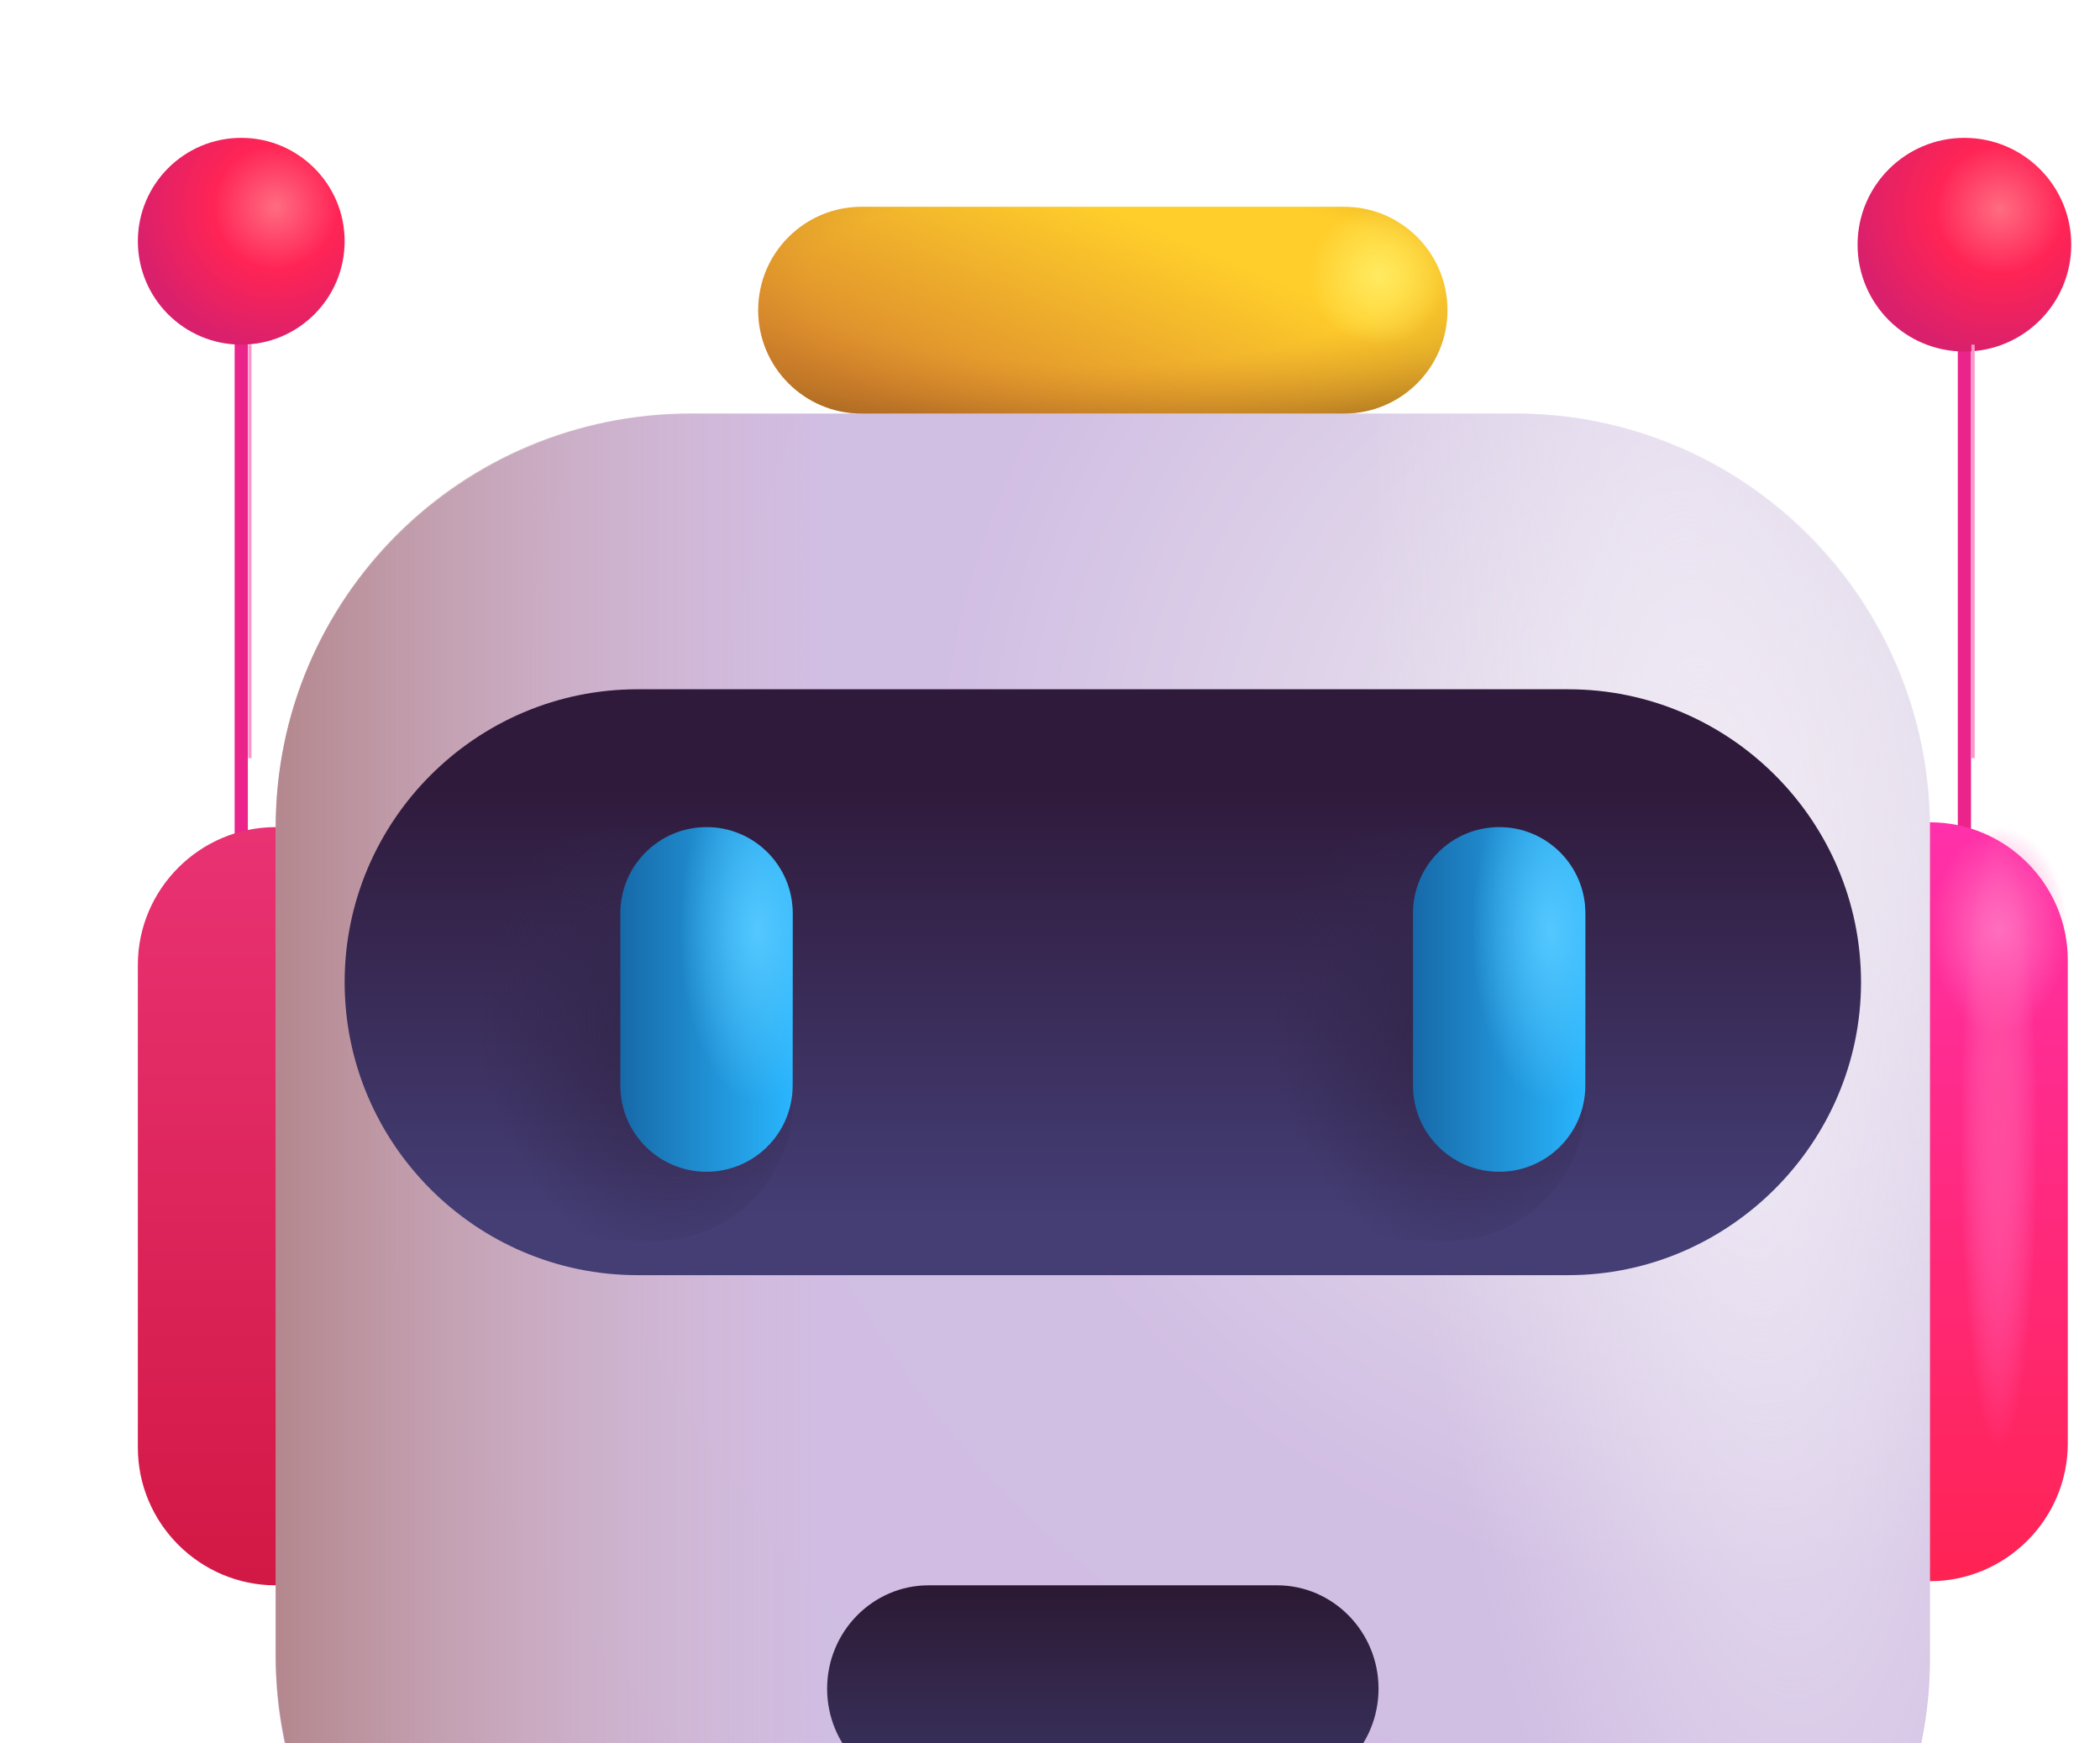
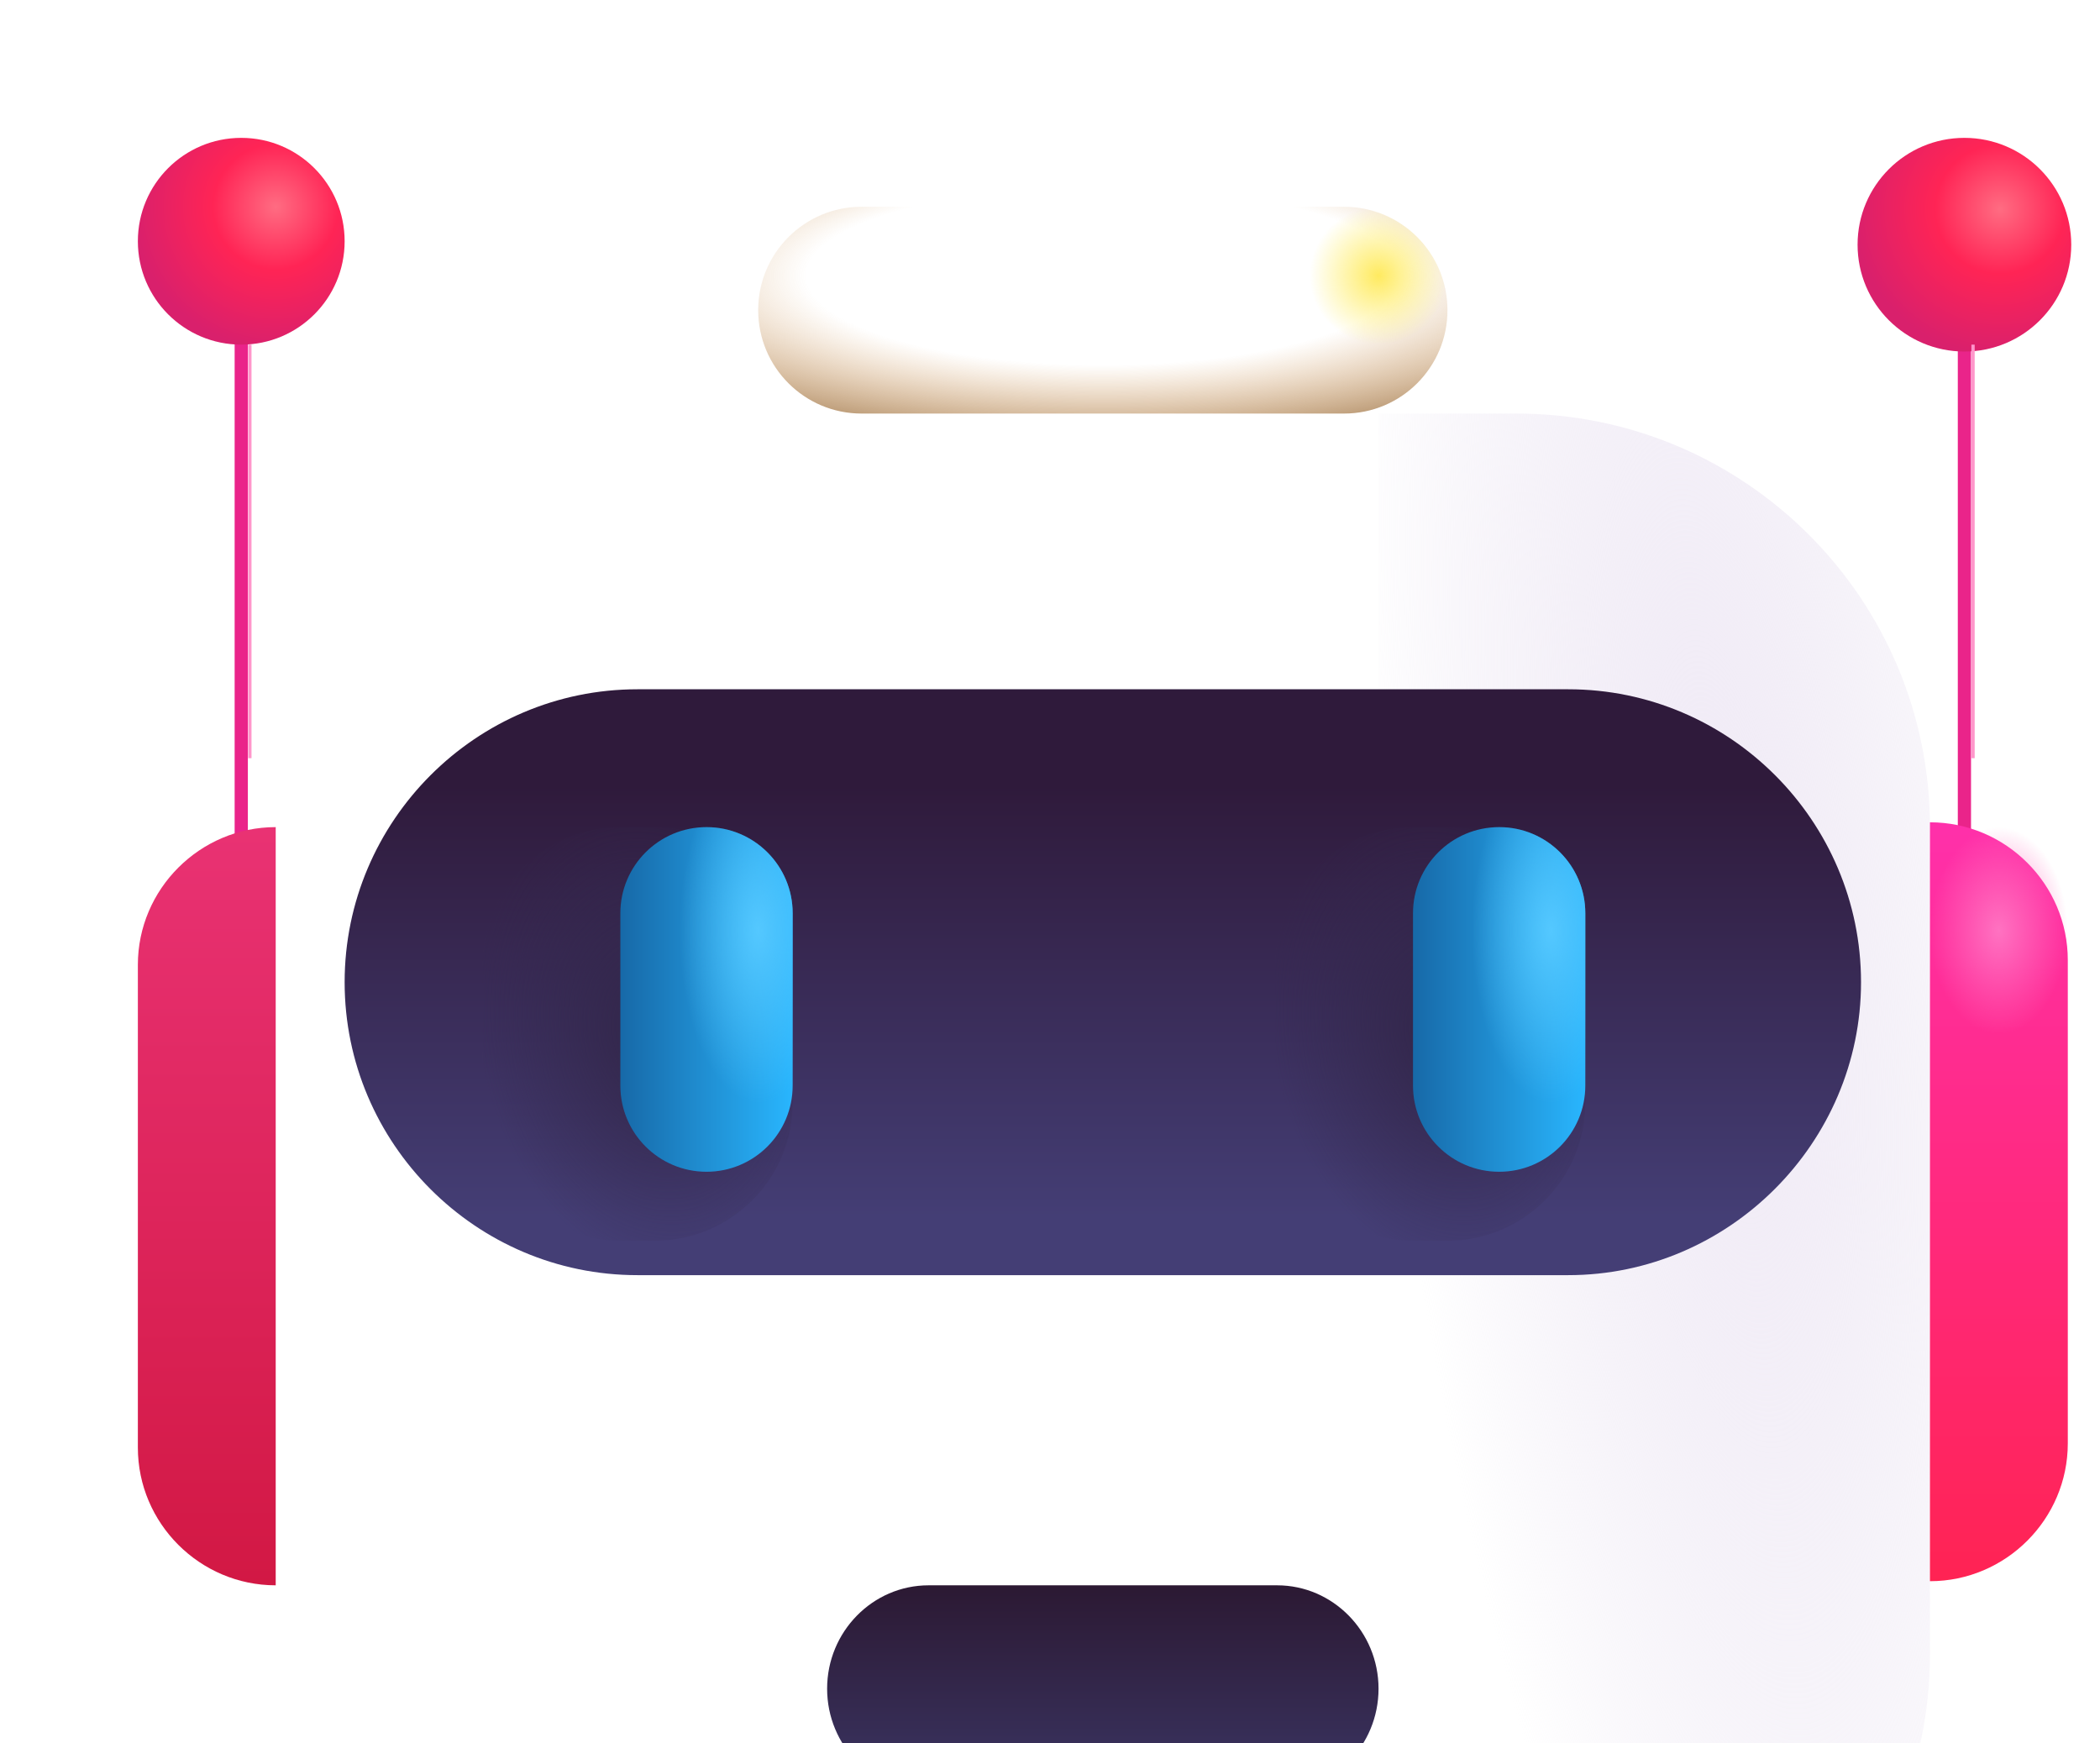
<svg xmlns="http://www.w3.org/2000/svg" width="159" height="132" viewBox="0 0 159 132" fill="none">
-   <path d="M115.073 156.562H51.927C34.757 156.562 20.875 142.681 20.875 125.511V62.782C20.875 45.403 34.966 31.312 52.344 31.312H114.708C132.034 31.312 146.125 45.403 146.125 62.782V125.563C146.125 142.681 132.243 156.562 115.073 156.562Z" fill="url(#paint0_radial_3572_9572)" />
-   <path d="M20.875 62.625C20.875 45.332 34.894 31.312 52.188 31.312H62.625V156.562H52.188C34.894 156.562 20.875 142.543 20.875 125.25V62.625Z" fill="url(#paint1_linear_3572_9572)" />
  <path d="M20.875 125.25H146.125C146.125 142.543 132.106 156.562 114.812 156.562H52.188C34.894 156.562 20.875 142.543 20.875 125.25Z" fill="url(#paint2_linear_3572_9572)" />
  <path d="M104.375 31.312H114.812C132.106 31.312 146.125 45.332 146.125 62.625V125.25C146.125 142.543 132.106 156.562 114.812 156.562H104.375V31.312Z" fill="url(#paint3_radial_3572_9572)" />
  <path d="M18.266 20.614V68.105" stroke="url(#paint4_linear_3572_9572)" stroke-miterlimit="10" />
  <path d="M20.875 62.625V120.031C15.134 120.031 10.438 115.339 10.438 109.603V73.053C10.438 67.318 15.134 62.625 20.875 62.625Z" fill="url(#paint5_linear_3572_9572)" />
  <path d="M118.74 96.547H48.26C36.05 96.547 26.094 86.584 26.094 74.367C26.094 62.15 36.05 52.188 48.26 52.188H118.74C130.95 52.188 140.906 62.15 140.906 74.367C140.906 86.532 130.898 96.547 118.74 96.547Z" fill="url(#paint6_linear_3572_9572)" />
  <path d="M96.694 135.688H70.306C66.073 135.688 62.625 132.173 62.625 127.859C62.625 123.546 66.073 120.031 70.306 120.031H96.694C100.926 120.031 104.375 123.546 104.375 127.859C104.375 132.173 100.926 135.688 96.694 135.688Z" fill="url(#paint7_linear_3572_9572)" />
  <path d="M18.266 26.094C22.589 26.094 26.094 22.589 26.094 18.266C26.094 13.942 22.589 10.438 18.266 10.438C13.942 10.438 10.438 13.942 10.438 18.266C10.438 22.589 13.942 26.094 18.266 26.094Z" fill="url(#paint8_radial_3572_9572)" />
  <path d="M148.734 20.875V68.313" stroke="url(#paint9_linear_3572_9572)" stroke-miterlimit="10" />
  <path d="M148.734 26.616C153.202 26.616 156.823 22.994 156.823 18.527C156.823 14.059 153.202 10.438 148.734 10.438C144.267 10.438 140.645 14.059 140.645 18.527C140.645 22.994 144.267 26.616 148.734 26.616Z" fill="url(#paint10_radial_3572_9572)" />
  <path d="M49.578 62.625H46.969C41.204 62.625 36.531 67.298 36.531 73.062V83.5C36.531 89.264 41.204 93.938 46.969 93.938H49.578C55.343 93.938 60.016 89.264 60.016 83.5V73.062C60.016 67.298 55.343 62.625 49.578 62.625Z" fill="url(#paint11_radial_3572_9572)" />
  <path d="M109.594 62.625H106.984C101.22 62.625 96.547 67.298 96.547 73.062V83.5C96.547 89.264 101.22 93.938 106.984 93.938H109.594C115.358 93.938 120.031 89.264 120.031 83.5V73.062C120.031 67.298 115.358 62.625 109.594 62.625Z" fill="url(#paint12_radial_3572_9572)" />
-   <path d="M101.766 15.656H65.234C60.911 15.656 57.406 19.161 57.406 23.484C57.406 27.808 60.911 31.312 65.234 31.312H101.766C106.089 31.312 109.594 27.808 109.594 23.484C109.594 19.161 106.089 15.656 101.766 15.656Z" fill="url(#paint13_linear_3572_9572)" />
  <path d="M101.766 15.656H65.234C60.911 15.656 57.406 19.161 57.406 23.484C57.406 27.808 60.911 31.312 65.234 31.312H101.766C106.089 31.312 109.594 27.808 109.594 23.484C109.594 19.161 106.089 15.656 101.766 15.656Z" fill="url(#paint14_radial_3572_9572)" />
  <path d="M146.125 119.719V62.26C151.866 62.26 156.562 66.957 156.562 72.698V109.281C156.562 115.022 151.866 119.719 146.125 119.719Z" fill="url(#paint15_linear_3572_9572)" />
  <path d="M60.016 69.148C60.016 65.546 57.095 62.625 53.492 62.625C49.889 62.625 46.969 65.546 46.969 69.148V82.195C46.969 85.798 49.889 88.719 53.492 88.719C57.095 88.719 60.016 85.798 60.016 82.195V69.148Z" fill="url(#paint16_linear_3572_9572)" />
  <path d="M60.016 69.148C60.016 65.546 57.095 62.625 53.492 62.625C49.889 62.625 46.969 65.546 46.969 69.148V82.195C46.969 85.798 49.889 88.719 53.492 88.719C57.095 88.719 60.016 85.798 60.016 82.195V69.148Z" fill="url(#paint17_radial_3572_9572)" />
  <path d="M120.031 69.148C120.031 65.546 117.111 62.625 113.508 62.625C109.905 62.625 106.984 65.546 106.984 69.148V82.195C106.984 85.798 109.905 88.719 113.508 88.719C117.111 88.719 120.031 85.798 120.031 82.195V69.148Z" fill="url(#paint18_linear_3572_9572)" />
  <path d="M120.031 69.148C120.031 65.546 117.111 62.625 113.508 62.625C109.905 62.625 106.984 65.546 106.984 69.148V82.195C106.984 85.798 109.905 88.719 113.508 88.719C117.111 88.719 120.031 85.798 120.031 82.195V69.148Z" fill="url(#paint19_radial_3572_9572)" />
  <path d="M18.918 26.094V57.406" stroke="url(#paint20_linear_3572_9572)" stroke-width="0.25" />
  <path d="M149.387 26.094V57.406" stroke="url(#paint21_linear_3572_9572)" stroke-width="0.25" />
  <path d="M151.344 78.281C154.226 78.281 156.562 74.776 156.562 70.453C156.562 66.13 154.226 62.625 151.344 62.625C148.462 62.625 146.125 66.13 146.125 70.453C146.125 74.776 148.462 78.281 151.344 78.281Z" fill="url(#paint22_radial_3572_9572)" />
-   <path d="M151.344 109.594C154.226 109.594 156.562 99.079 156.562 86.109C156.562 73.139 154.226 62.625 151.344 62.625C148.462 62.625 146.125 73.139 146.125 86.109C146.125 99.079 148.462 109.594 151.344 109.594Z" fill="url(#paint23_radial_3572_9572)" />
  <path fill-rule="evenodd" clip-rule="evenodd" d="M103.204 15.788C106.374 16.377 108.873 18.876 109.462 22.046C108.93 24.364 106.854 26.094 104.375 26.094C101.493 26.094 99.156 23.757 99.156 20.875C99.156 18.395 100.886 16.32 103.204 15.788Z" fill="url(#paint24_radial_3572_9572)" />
  <defs>
    <radialGradient id="paint0_radial_3572_9572" cx="0" cy="0" r="1" gradientUnits="userSpaceOnUse" gradientTransform="translate(130.469 60.016) rotate(141.911) scale(122.668)">
      <stop stop-color="#EEEBF0" />
      <stop offset="0.493" stop-color="#D1BEE3" />
      <stop offset="1" stop-color="#D0BCE2" />
    </radialGradient>
    <linearGradient id="paint1_linear_3572_9572" x1="62.625" y1="93.938" x2="20.875" y2="93.938" gradientUnits="userSpaceOnUse">
      <stop stop-color="#D5B2C0" stop-opacity="0" />
      <stop offset="1" stop-color="#B4878D" />
    </linearGradient>
    <linearGradient id="paint2_linear_3572_9572" x1="83.5" y1="140.906" x2="83.5" y2="161.781" gradientUnits="userSpaceOnUse">
      <stop stop-color="#B17EDB" stop-opacity="0" />
      <stop offset="1" stop-color="#A56BD6" />
    </linearGradient>
    <radialGradient id="paint3_radial_3572_9572" cx="0" cy="0" r="1" gradientUnits="userSpaceOnUse" gradientTransform="translate(130.469 70.453) rotate(-5.711) scale(26.224 100.233)">
      <stop stop-color="#F0EAF6" />
      <stop offset="1" stop-color="#E7E0EF" stop-opacity="0" />
    </radialGradient>
    <linearGradient id="paint4_linear_3572_9572" x1="-nan" y1="-nan" x2="-nan" y2="-nan" gradientUnits="userSpaceOnUse">
      <stop stop-color="#EA248A" />
      <stop offset="1" stop-color="#DF2232" />
    </linearGradient>
    <linearGradient id="paint5_linear_3572_9572" x1="15.656" y1="62.625" x2="15.656" y2="120.031" gradientUnits="userSpaceOnUse">
      <stop stop-color="#E93273" />
      <stop offset="1" stop-color="#D21844" />
    </linearGradient>
    <linearGradient id="paint6_linear_3572_9572" x1="83.491" y1="92.375" x2="83.491" y2="59.446" gradientUnits="userSpaceOnUse">
      <stop offset="0.006" stop-color="#443E75" />
      <stop offset="1" stop-color="#2F1A3B" />
    </linearGradient>
    <linearGradient id="paint7_linear_3572_9572" x1="83.491" y1="134.048" x2="83.491" y2="119.454" gradientUnits="userSpaceOnUse">
      <stop offset="0.006" stop-color="#39325E" />
      <stop offset="1" stop-color="#2B1831" />
    </linearGradient>
    <radialGradient id="paint8_radial_3572_9572" cx="0" cy="0" r="1" gradientUnits="userSpaceOnUse" gradientTransform="translate(20.875 15.656) rotate(104.036) scale(10.759)">
      <stop stop-color="#FF6C82" />
      <stop offset="0.441" stop-color="#FF2455" />
      <stop offset="1" stop-color="#D9206C" />
    </radialGradient>
    <linearGradient id="paint9_linear_3572_9572" x1="-nan" y1="-nan" x2="-nan" y2="-nan" gradientUnits="userSpaceOnUse">
      <stop stop-color="#EA248A" />
      <stop offset="1" stop-color="#DF2232" />
    </linearGradient>
    <radialGradient id="paint10_radial_3572_9572" cx="0" cy="0" r="1" gradientUnits="userSpaceOnUse" gradientTransform="translate(151.431 15.83) rotate(104.036) scale(11.117 11.117)">
      <stop stop-color="#FF6C82" />
      <stop offset="0.441" stop-color="#FF2455" />
      <stop offset="1" stop-color="#D9206C" />
    </radialGradient>
    <radialGradient id="paint11_radial_3572_9572" cx="0" cy="0" r="1" gradientUnits="userSpaceOnUse" gradientTransform="translate(49.578 78.281) rotate(168.69) scale(13.305 18.209)">
      <stop stop-color="#322649" />
      <stop offset="1" stop-color="#342950" stop-opacity="0" />
    </radialGradient>
    <radialGradient id="paint12_radial_3572_9572" cx="0" cy="0" r="1" gradientUnits="userSpaceOnUse" gradientTransform="translate(109.594 78.281) rotate(168.69) scale(13.305 18.209)">
      <stop stop-color="#322649" />
      <stop offset="1" stop-color="#342950" stop-opacity="0" />
    </radialGradient>
    <linearGradient id="paint13_linear_3572_9572" x1="83.5" y1="15.656" x2="75.672" y2="33.922" gradientUnits="userSpaceOnUse">
      <stop stop-color="#FFCE2B" />
      <stop offset="1" stop-color="#D9862D" />
    </linearGradient>
    <radialGradient id="paint14_radial_3572_9572" cx="0" cy="0" r="1" gradientUnits="userSpaceOnUse" gradientTransform="translate(83.5 20.875) rotate(90) scale(15.656 52.188)">
      <stop offset="0.431" stop-color="#CA7E29" stop-opacity="0" />
      <stop offset="1" stop-color="#673F13" />
    </radialGradient>
    <linearGradient id="paint15_linear_3572_9572" x1="151.344" y1="62.26" x2="151.344" y2="119.719" gradientUnits="userSpaceOnUse">
      <stop stop-color="#FF30AA" />
      <stop offset="1" stop-color="#FF2353" />
    </linearGradient>
    <linearGradient id="paint16_linear_3572_9572" x1="60.016" y1="73.062" x2="46.969" y2="73.062" gradientUnits="userSpaceOnUse">
      <stop stop-color="#29B6FE" />
      <stop offset="1" stop-color="#1769A8" />
    </linearGradient>
    <radialGradient id="paint17_radial_3572_9572" cx="0" cy="0" r="1" gradientUnits="userSpaceOnUse" gradientTransform="translate(57.406 70.453) rotate(90) scale(13.047 5.97)">
      <stop stop-color="#54C8FF" />
      <stop offset="1" stop-color="#54C8FF" stop-opacity="0" />
    </radialGradient>
    <linearGradient id="paint18_linear_3572_9572" x1="120.031" y1="73.062" x2="106.984" y2="73.062" gradientUnits="userSpaceOnUse">
      <stop stop-color="#29B6FE" />
      <stop offset="1" stop-color="#1769A8" />
    </linearGradient>
    <radialGradient id="paint19_radial_3572_9572" cx="0" cy="0" r="1" gradientUnits="userSpaceOnUse" gradientTransform="translate(117.422 70.453) rotate(90) scale(13.047 5.97)">
      <stop stop-color="#54C8FF" />
      <stop offset="1" stop-color="#54C8FF" stop-opacity="0" />
    </radialGradient>
    <linearGradient id="paint20_linear_3572_9572" x1="-nan" y1="-nan" x2="-nan" y2="-nan" gradientUnits="userSpaceOnUse">
      <stop stop-color="#FF96CB" />
      <stop offset="1" stop-color="#FF6DB7" stop-opacity="0" />
    </linearGradient>
    <linearGradient id="paint21_linear_3572_9572" x1="-nan" y1="-nan" x2="-nan" y2="-nan" gradientUnits="userSpaceOnUse">
      <stop stop-color="#FF96CB" />
      <stop offset="1" stop-color="#FF6DB7" stop-opacity="0" />
    </linearGradient>
    <radialGradient id="paint22_radial_3572_9572" cx="0" cy="0" r="1" gradientUnits="userSpaceOnUse" gradientTransform="translate(151.344 70.453) rotate(90) scale(7.828 5.219)">
      <stop stop-color="#FF72C1" />
      <stop offset="1" stop-color="#FF6EBF" stop-opacity="0" />
    </radialGradient>
    <radialGradient id="paint23_radial_3572_9572" cx="0" cy="0" r="1" gradientUnits="userSpaceOnUse" gradientTransform="translate(151.344 86.109) rotate(90) scale(23.484 2.92)">
      <stop stop-color="#FF4B9C" />
      <stop offset="1" stop-color="#FF73C1" stop-opacity="0" />
    </radialGradient>
    <radialGradient id="paint24_radial_3572_9572" cx="0" cy="0" r="1" gradientUnits="userSpaceOnUse" gradientTransform="translate(104.375 20.875) rotate(90) scale(5.219 5.219)">
      <stop stop-color="#FFEA60" />
      <stop offset="1" stop-color="#FFEF66" stop-opacity="0" />
    </radialGradient>
  </defs>
</svg>